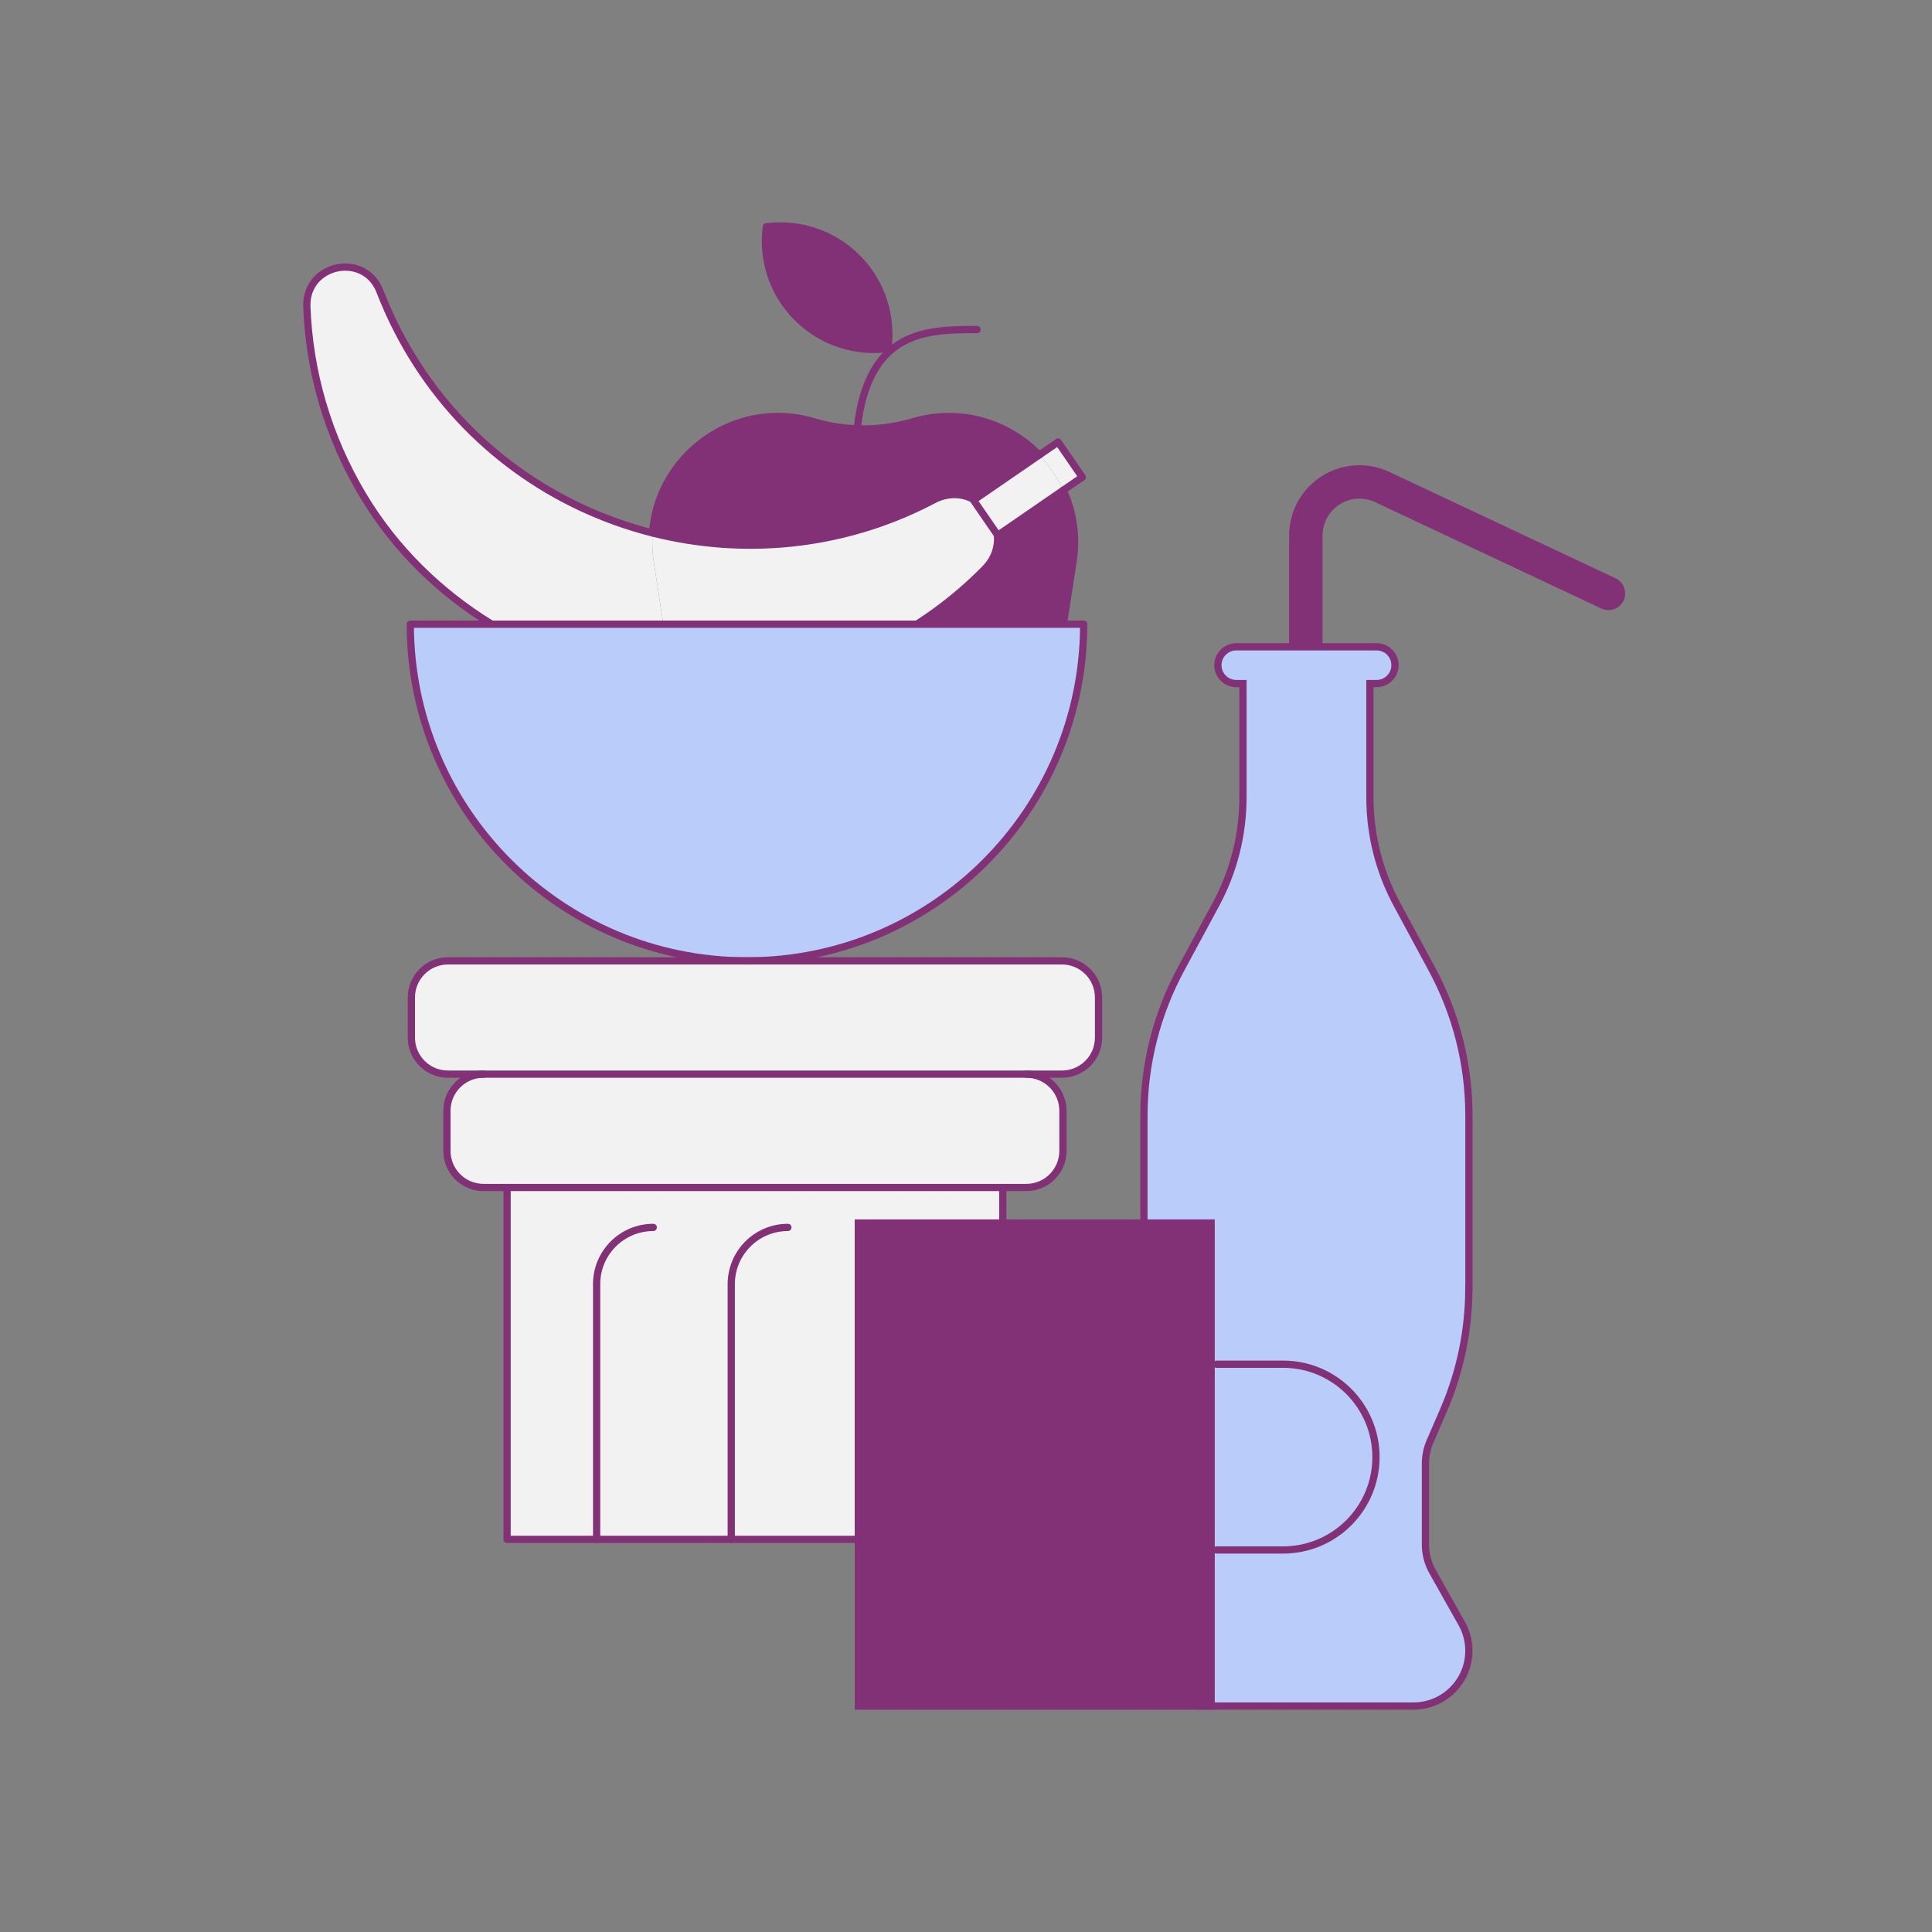
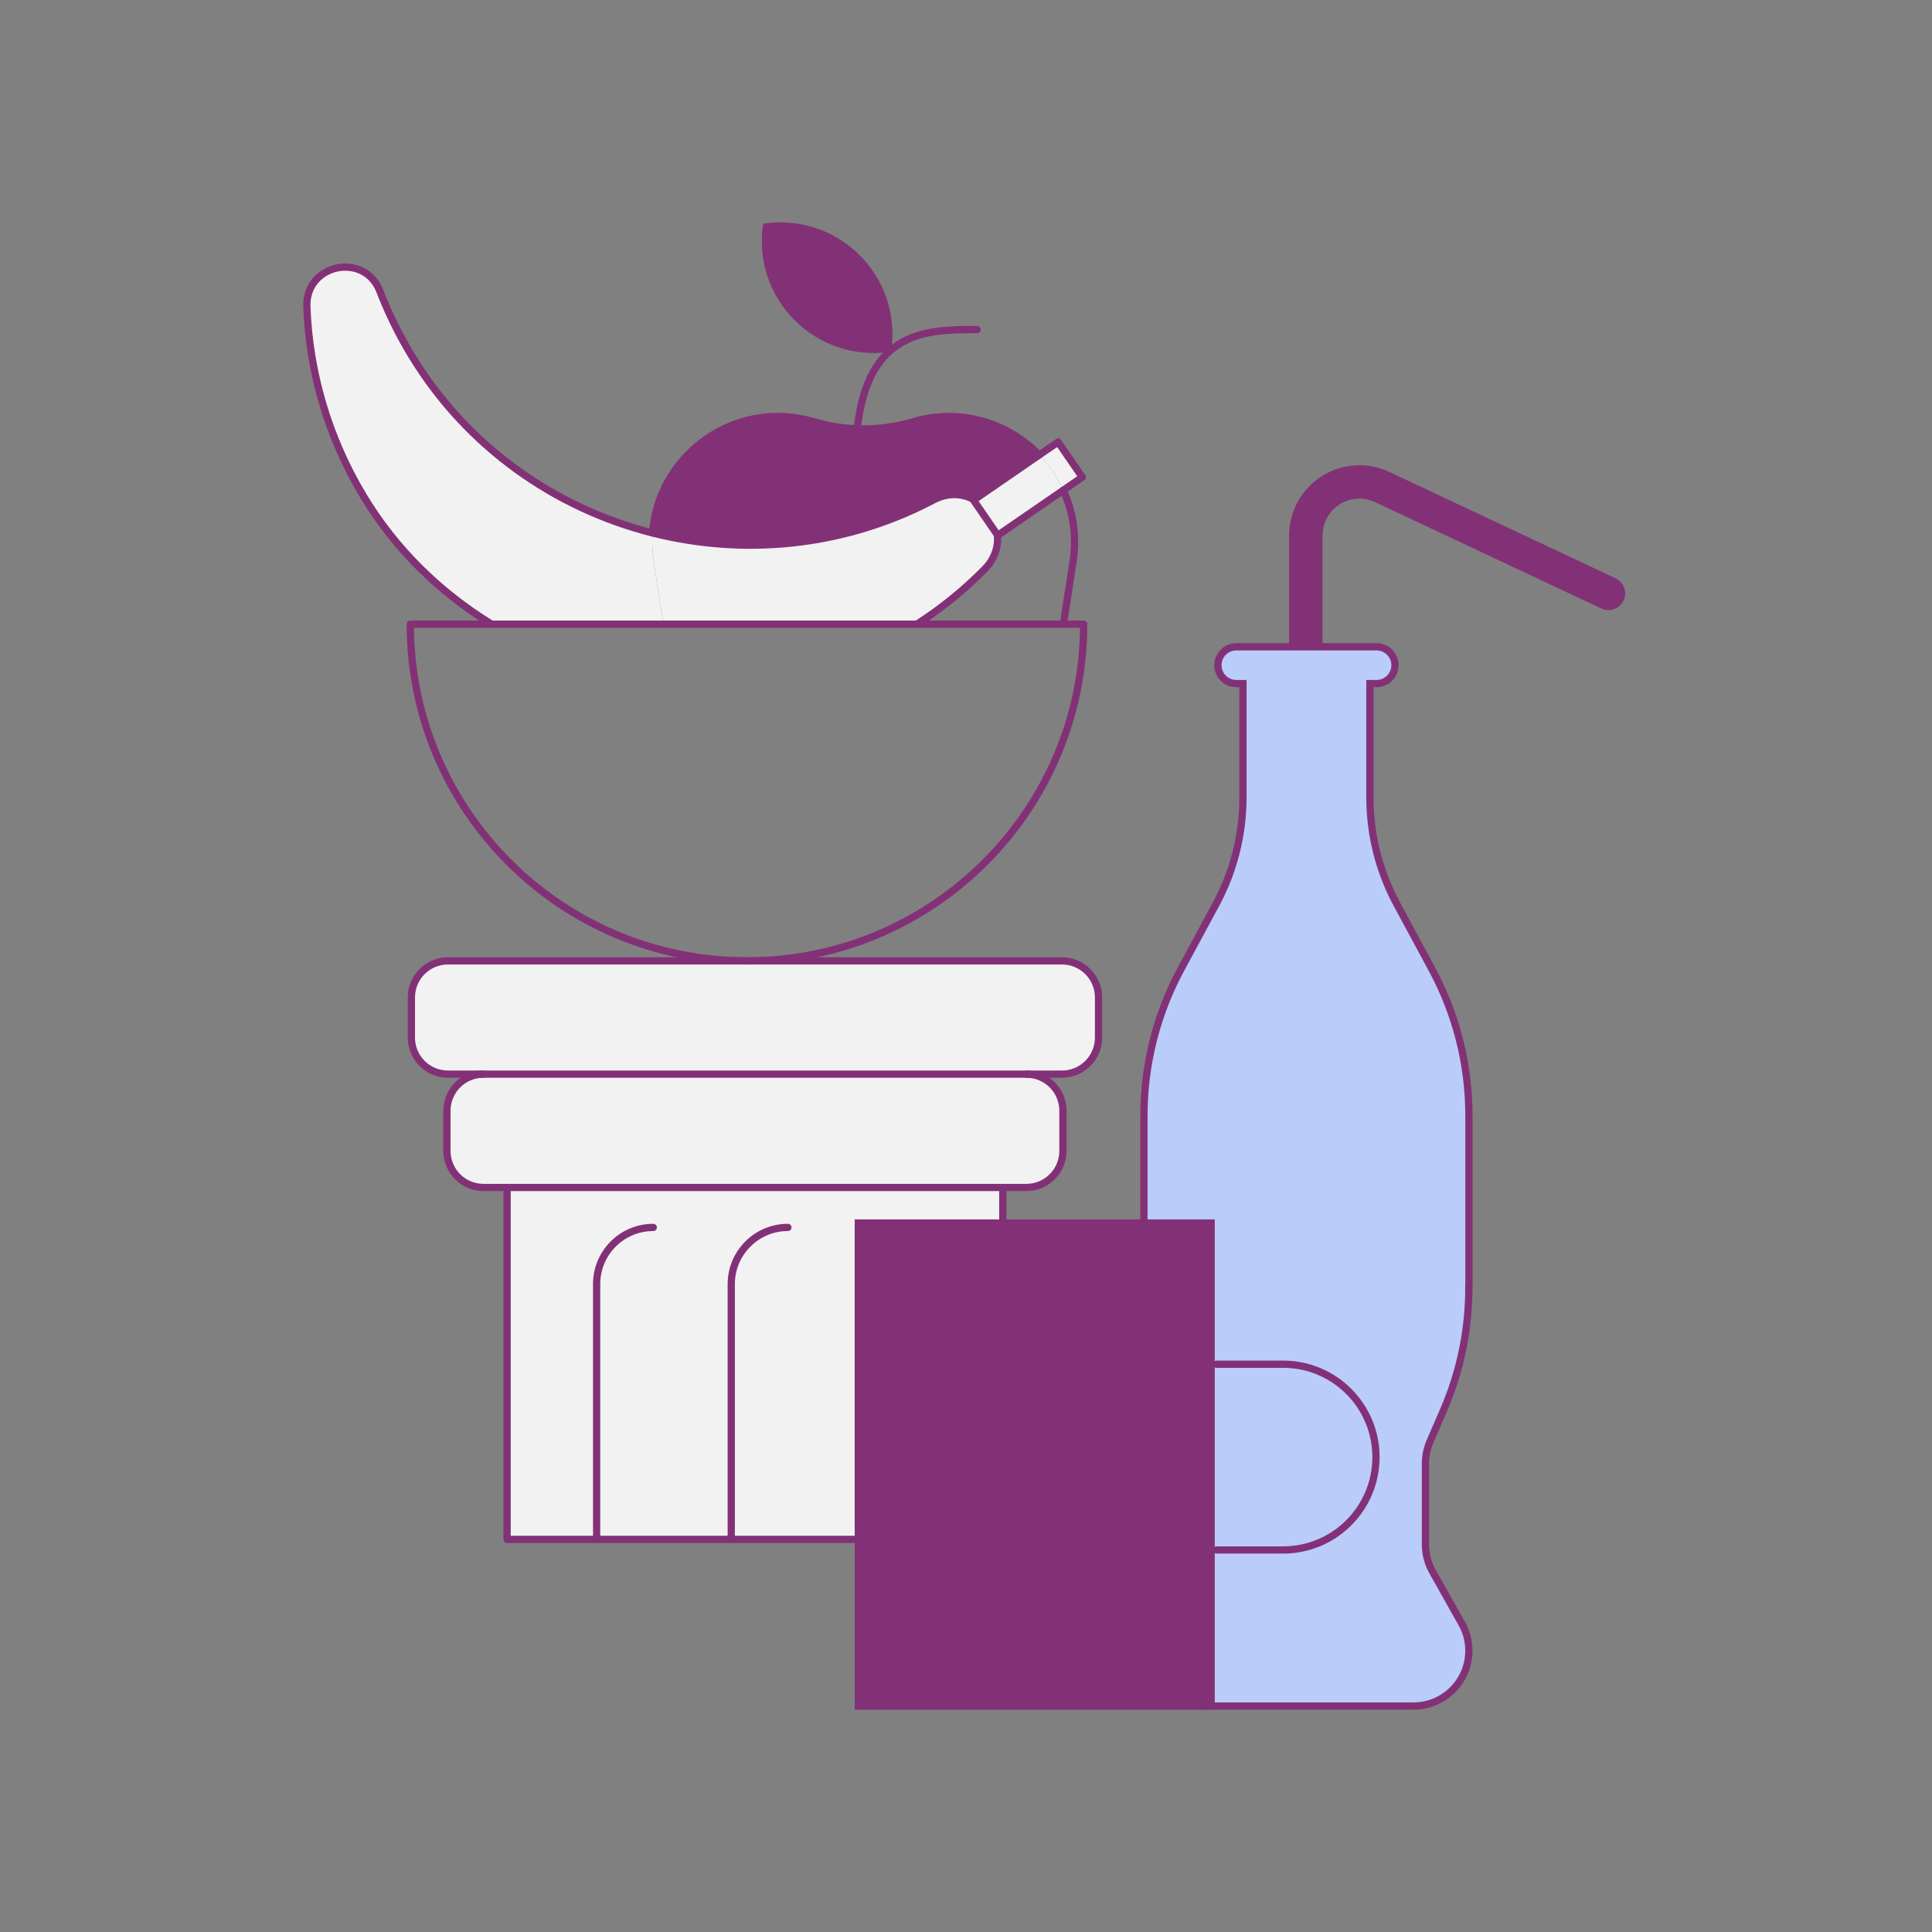
<svg xmlns="http://www.w3.org/2000/svg" id="Layer_1" version="1.1" viewBox="0 0 800 800">
  <rect x="0" y="0" width="800" height="800" fill="#808080" stroke="none" />
  <defs>
    <style>
      .st0 {
        fill: #833177;
      }

      .st1, .st2 {
        fill: #baccfa;
      }

      .st2, .st3 {
        stroke: #833177;
      }

      .st2, .st3, .st4 {
        stroke-width: 3px;
      }

      .st2, .st4 {
        stroke-miterlimit: 10;
      }

      .st5 {
        fill: #f2f2f2;
      }

      .st6 {
        fill: #970470;
      }

      .st3 {
        fill: none;
        stroke-linecap: round;
        stroke-linejoin: round;
      }

      .st7, .st4 {
        fill: #833177;
      }

      .st4 {
        stroke: #833177;
      }
    </style>
  </defs>
  <g>
    <g>
      <path class="st5" d="M454.88,413.02v16.62c0,8.37-6.78,15.14-15.14,15.14h-254.26c-8.37,0-15.14-6.78-15.14-15.14v-16.62c0-8.37,6.78-15.14,15.14-15.14h254.26c8.37,0,15.14,6.78,15.14,15.14Z" />
-       <path class="st1" d="M440.59,258.46h8.14c0,77-62.43,139.42-139.42,139.42s-139.42-62.41-139.42-139.42h270.69Z" />
      <path class="st5" d="M438.13,183.04l10.02,14.55-7.87,5.41c-2.48-5.42-5.89-10.35-9.97-14.59l7.83-5.38Z" />
-       <path class="st0" d="M440.27,203c4.06,8.8,5.69,18.91,4.06,29.57l-3.74,24.22v1.67h-60.62v-.19c10.23-6.62,19.5-14.2,27.76-22.6,4.26-4.33,5.74-9.42,5.26-14.2l.14.21,27.14-18.67Z" />
      <path class="st5" d="M440.27,203l-27.14,18.67-.14-.21c-.1-1.1-.29-2.16-.59-3.21l-7.08-10.1c-.62-.45-1.26-.86-1.92-1.22l26.9-18.51c4.09,4.23,7.49,9.16,9.97,14.59Z" />
      <path class="st5" d="M440.15,459.94v16.61c0,8.37-6.78,15.16-15.14,15.16h-224.8c-8.37,0-15.14-6.79-15.14-15.16v-16.61c0-8.37,6.78-15.16,15.14-15.16h224.8c8.37,0,15.14,6.79,15.14,15.16Z" />
      <path class="st0" d="M354.95,177.58c.86.03,1.7.05,2.56.05,6.92,0,13.82-1,20.53-2.97,19.91-5.89,39.48.57,52.25,13.76l-26.9,18.51c-4.74-2.62-10.75-3.13-16.86.08-.65.35-1.3.7-1.97,1.03-36.47,18.58-77.08,22.08-114.36,12.65,1.94-27.12,24.97-48.23,51.84-48.23,4.88,0,9.89.7,14.94,2.2,5.89,1.73,11.91,2.72,17.97,2.93Z" />
      <polygon class="st5" points="358.55 637.42 302.8 637.42 247.05 637.42 209.97 637.42 209.97 491.71 415.24 491.71 415.24 637.42 358.55 637.42" />
      <path class="st5" d="M413,221.47c.48,4.79-1,9.88-5.26,14.2-8.26,8.4-17.53,15.99-27.76,22.6h-105.55v-1.48l-3.72-24.22c-.62-4.06-.78-8.03-.49-11.88,37.28,9.43,77.89,5.93,114.36-12.65.67-.33,1.32-.68,1.97-1.03,6.11-3.21,12.12-2.7,16.86-.08l-.27.19,9.86,14.35Z" />
      <path class="st6" d="M413,221.47l-9.86-14.35.27-.19c.67.37,1.3.78,1.92,1.22l7.08,10.1c.3,1.05.49,2.12.59,3.21Z" />
      <path class="st0" d="M354.91,106.72c10.26,10.26,14.51,24.24,12.77,37.59-13.35,1.73-27.33-2.53-37.59-12.77-10.26-10.26-14.51-24.22-12.77-37.59,13.35-1.73,27.33,2.51,37.59,12.77Z" />
      <path class="st5" d="M274.42,256.79v1.48h-71.16c-21.25-13.09-39.62-30.95-52.86-53-14.81-24.69-22.36-51.58-23.35-78.29-.65-17.75,23.91-22.9,30.28-6.33,3.52,9.11,7.89,18.07,13.17,26.72,23.02,37.79,59.41,63.11,99.7,73.31-.29,3.85-.13,7.83.49,11.88l3.72,24.22Z" />
    </g>
    <g>
      <path class="st3" d="M200.21,444.78h-14.73c-8.37,0-15.14-6.78-15.14-15.14v-16.62c0-8.37,6.78-15.14,15.14-15.14h254.26c8.37,0,15.14,6.78,15.14,15.14v16.62c0,8.37-6.78,15.14-15.14,15.14h-14.73" />
      <path class="st3" d="M209.97,491.71h-9.77c-8.37,0-15.14-6.79-15.14-15.16v-16.61c0-8.37,6.78-15.16,15.14-15.16h224.8c8.37,0,15.14,6.79,15.14,15.16v16.61c0,8.37-6.78,15.16-15.14,15.16h-9.77" />
      <polygon class="st3" points="415.24 491.71 415.24 637.42 358.55 637.42 302.8 637.42 247.05 637.42 209.97 637.42 209.97 491.71 415.24 491.71" />
      <path class="st3" d="M247.05,637.42v-105.71c0-12.95,10.5-23.46,23.45-23.46" />
      <path class="st3" d="M302.8,637.42v-105.71c0-12.95,10.5-23.46,23.45-23.46" />
-       <path class="st3" d="M358.55,637.42v-105.71c0-12.95,10.5-23.46,23.46-23.46" />
      <path class="st3" d="M404.58,136.46c-20.41,0-45.17,0-49.63,41.12-.46,4.25-.7,8.94-.7,14.11" />
      <line class="st3" x1="317.32" y1="93.93" x2="317.32" y2="93.95" />
      <path class="st3" d="M317.32,93.95c-1.73,13.36,2.51,27.33,12.77,37.59,10.26,10.24,24.24,14.51,37.59,12.77,1.73-13.35-2.51-27.33-12.77-37.59-10.26-10.26-24.24-14.51-37.59-12.77Z" />
      <path class="st3" d="M430.3,188.41c-12.77-13.19-32.34-19.64-52.25-13.76-6.71,1.97-13.62,2.97-20.53,2.97-.86,0-1.7-.02-2.56-.05-6.06-.21-12.09-1.19-17.97-2.93-5.04-1.5-10.05-2.2-14.94-2.2-26.87,0-49.9,21.11-51.84,48.23" />
      <path class="st3" d="M440.59,256.79l3.74-24.22c1.64-10.66,0-20.77-4.06-29.57" />
      <path class="st3" d="M403.4,206.93c-4.74-2.62-10.75-3.13-16.86.08-.65.35-1.3.7-1.97,1.03-36.47,18.58-77.08,22.08-114.36,12.65-40.29-10.2-76.68-35.52-99.7-73.31-5.28-8.65-9.65-17.61-13.17-26.72-6.38-16.57-30.94-11.42-30.28,6.33.99,26.71,8.54,53.6,23.35,78.29,13.23,22.05,31.61,39.91,52.86,53" />
      <path class="st3" d="M379.97,258.27c10.23-6.62,19.5-14.2,27.76-22.6,4.26-4.33,5.74-9.42,5.26-14.2" />
      <path class="st3" d="M440.59,258.46h8.14c0,77-62.43,139.42-139.42,139.42s-139.42-62.41-139.42-139.42h270.69Z" />
      <polygon class="st3" points="440.27 203 413.14 221.67 413 221.47 403.13 207.12 403.4 206.93 430.3 188.41 438.13 183.04 448.15 197.59 440.27 203" />
    </g>
  </g>
  <g>
    <path class="st7" d="M540.71,667c-3.82,0-6.92-3.1-6.92-6.92V221.76c0-8.28,3.54-16.19,9.71-21.71,8.72-7.8,21.2-9.62,31.79-4.64l93.68,44.05c3.46,1.63,4.94,5.75,3.32,9.2-1.63,3.46-5.75,4.94-9.2,3.32l-93.68-44.05c-5.55-2.61-12.1-1.66-16.68,2.43-3.24,2.89-5.1,7.05-5.1,11.39v438.33c0,3.82-3.1,6.92-6.92,6.92Z" />
    <path class="st2" d="M608.25,533.27v-71.32c0-21.16-5.26-41.99-15.31-60.62l-14.51-26.89c-7.34-13.6-11.18-28.82-11.18-44.27v-47.12h2.77c4.2,0,7.61-3.41,7.61-7.61h0c0-4.2-3.41-7.61-7.61-7.61h-58.11c-4.2,0-7.61,3.41-7.61,7.61h0c0,4.2,3.41,7.61,7.61,7.61h2.77v47.12c0,15.46-3.84,30.67-11.18,44.27l-14.51,26.89c-10.05,18.63-15.31,39.46-15.31,60.62v71.32c0,17.44,3.57,34.7,10.5,50.71l5.6,12.94c1.24,2.87,1.88,5.97,1.88,9.1v33.52c0,3.94-1.01,7.81-2.95,11.24l-12.09,21.49c-1.93,3.43-2.95,7.3-2.95,11.24h0c0,12.66,10.26,22.92,22.92,22.92h88.72c12.66,0,22.92-10.26,22.92-22.92h0c0-3.94-1.01-7.81-2.95-11.24l-12.09-21.49c-1.93-3.43-2.95-7.3-2.95-11.24v-33.52c0-3.13.64-6.23,1.88-9.1l5.6-12.94c6.93-16.01,10.5-33.27,10.5-50.71Z" />
  </g>
  <g>
    <rect class="st4" x="355.41" y="506.43" width="146.1" height="200.01" />
    <path class="st3" d="M503.75,641.81h27.55c21.24,0,38.46-17.22,38.46-38.46h0c0-21.24-17.22-38.46-38.46-38.46h-27.55" />
  </g>
</svg>